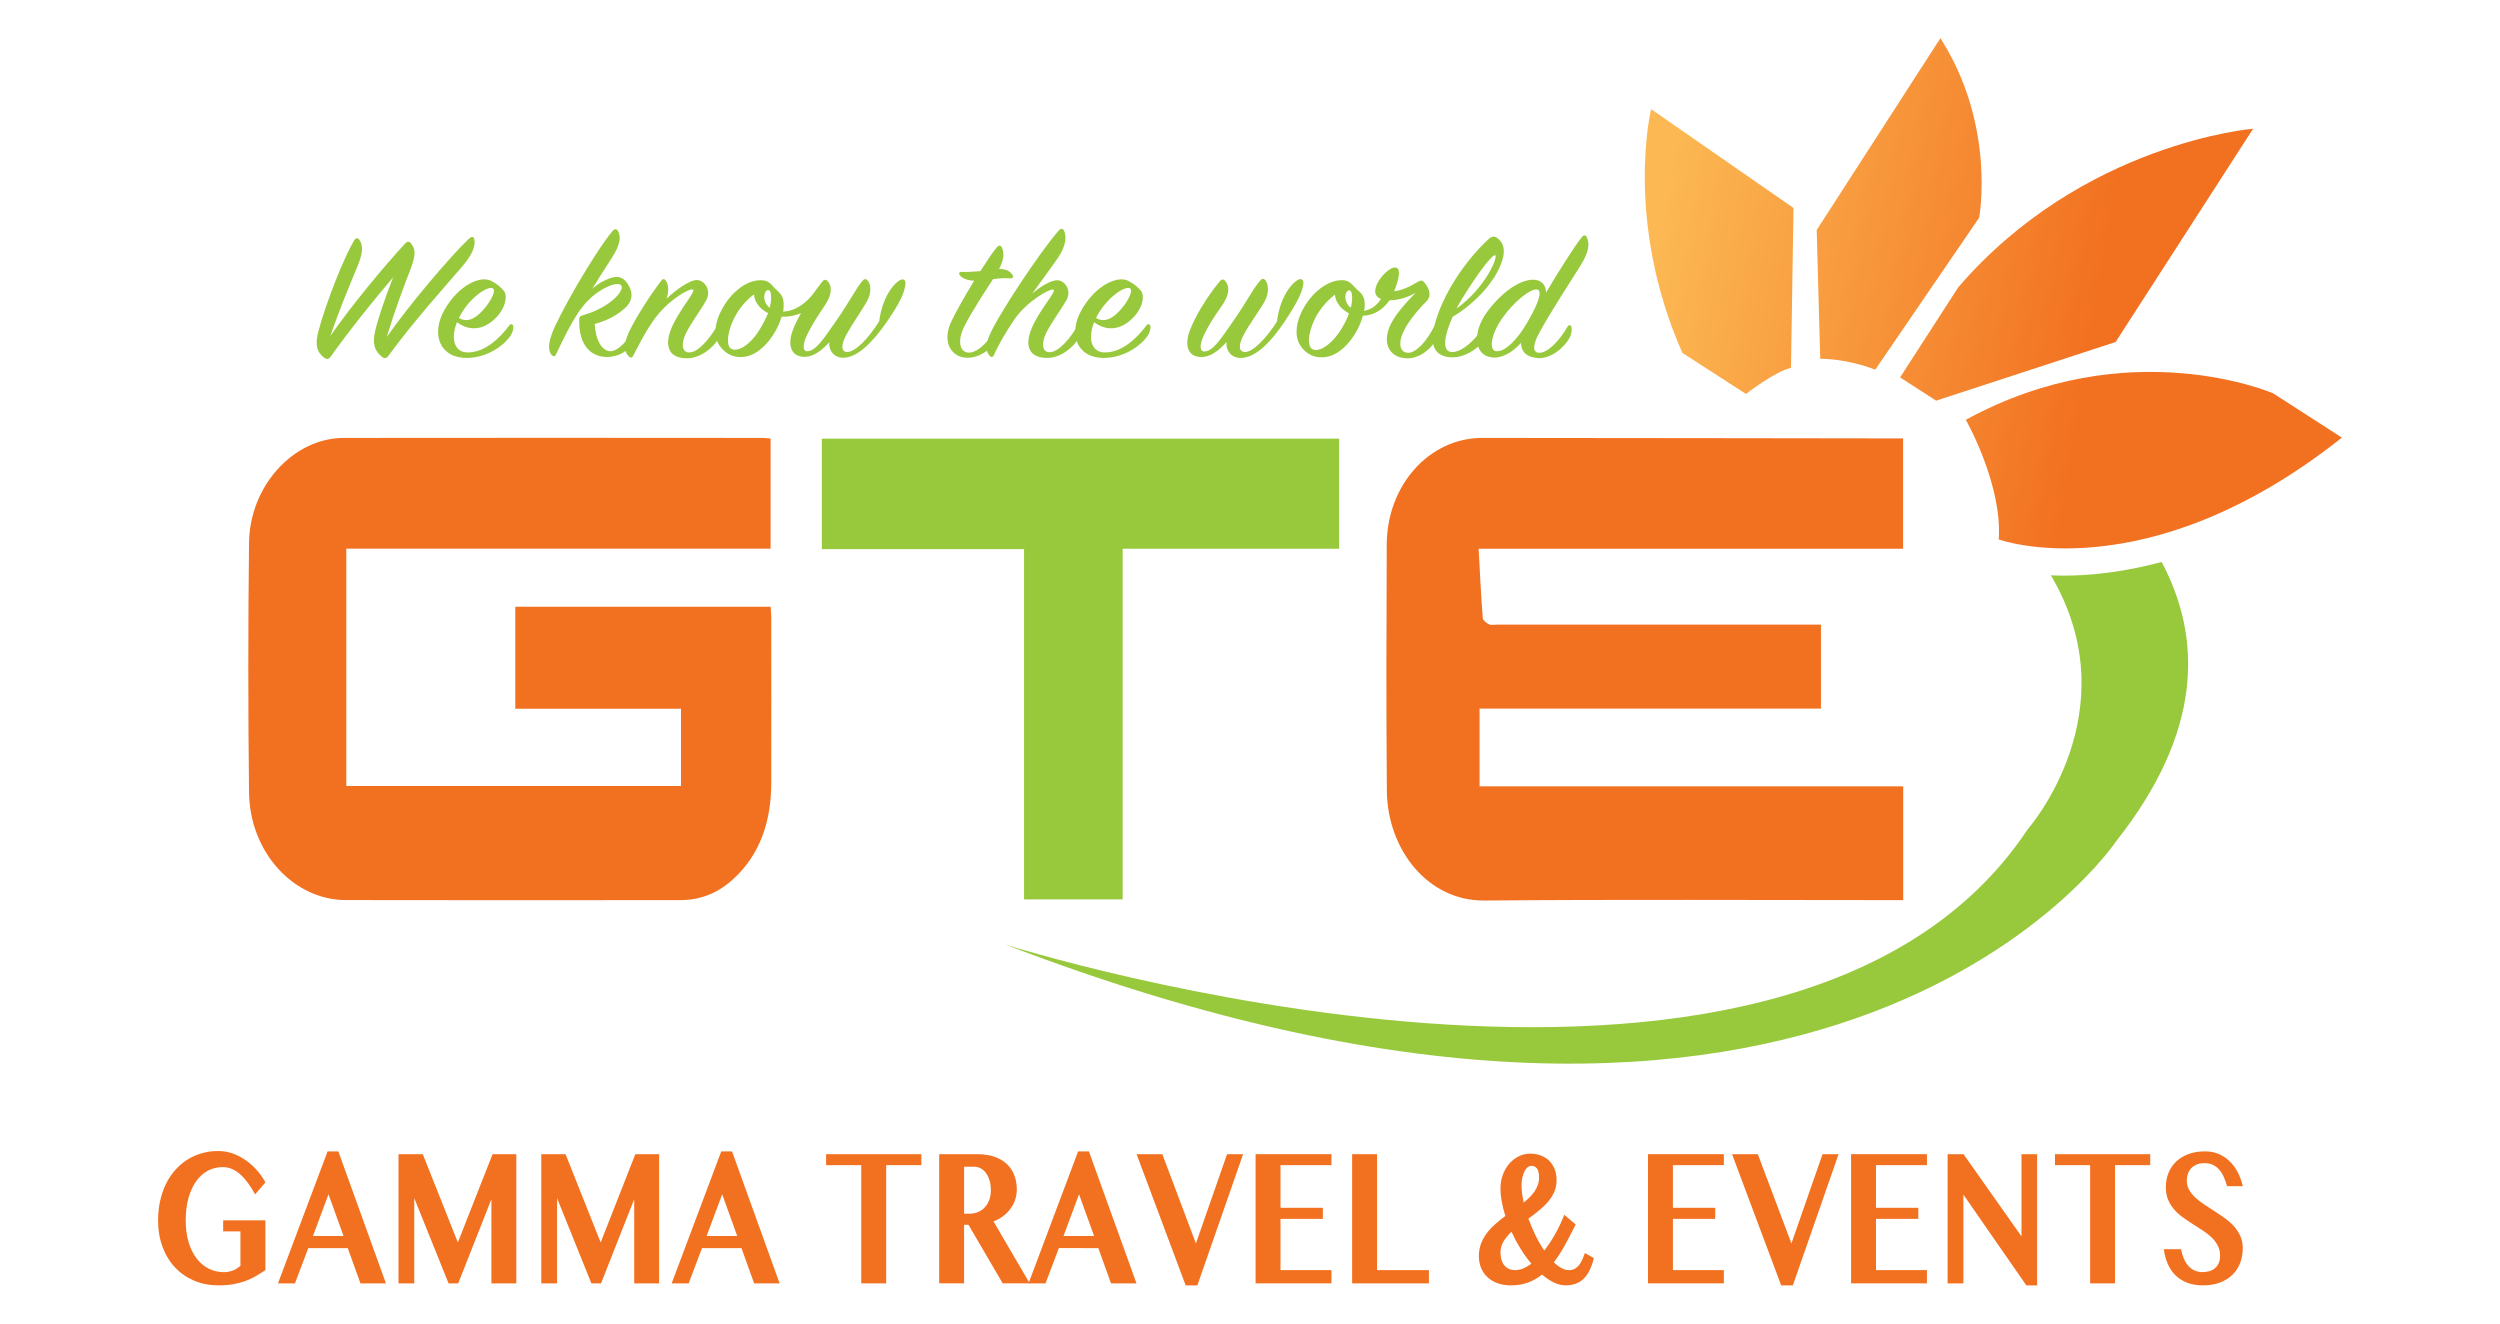
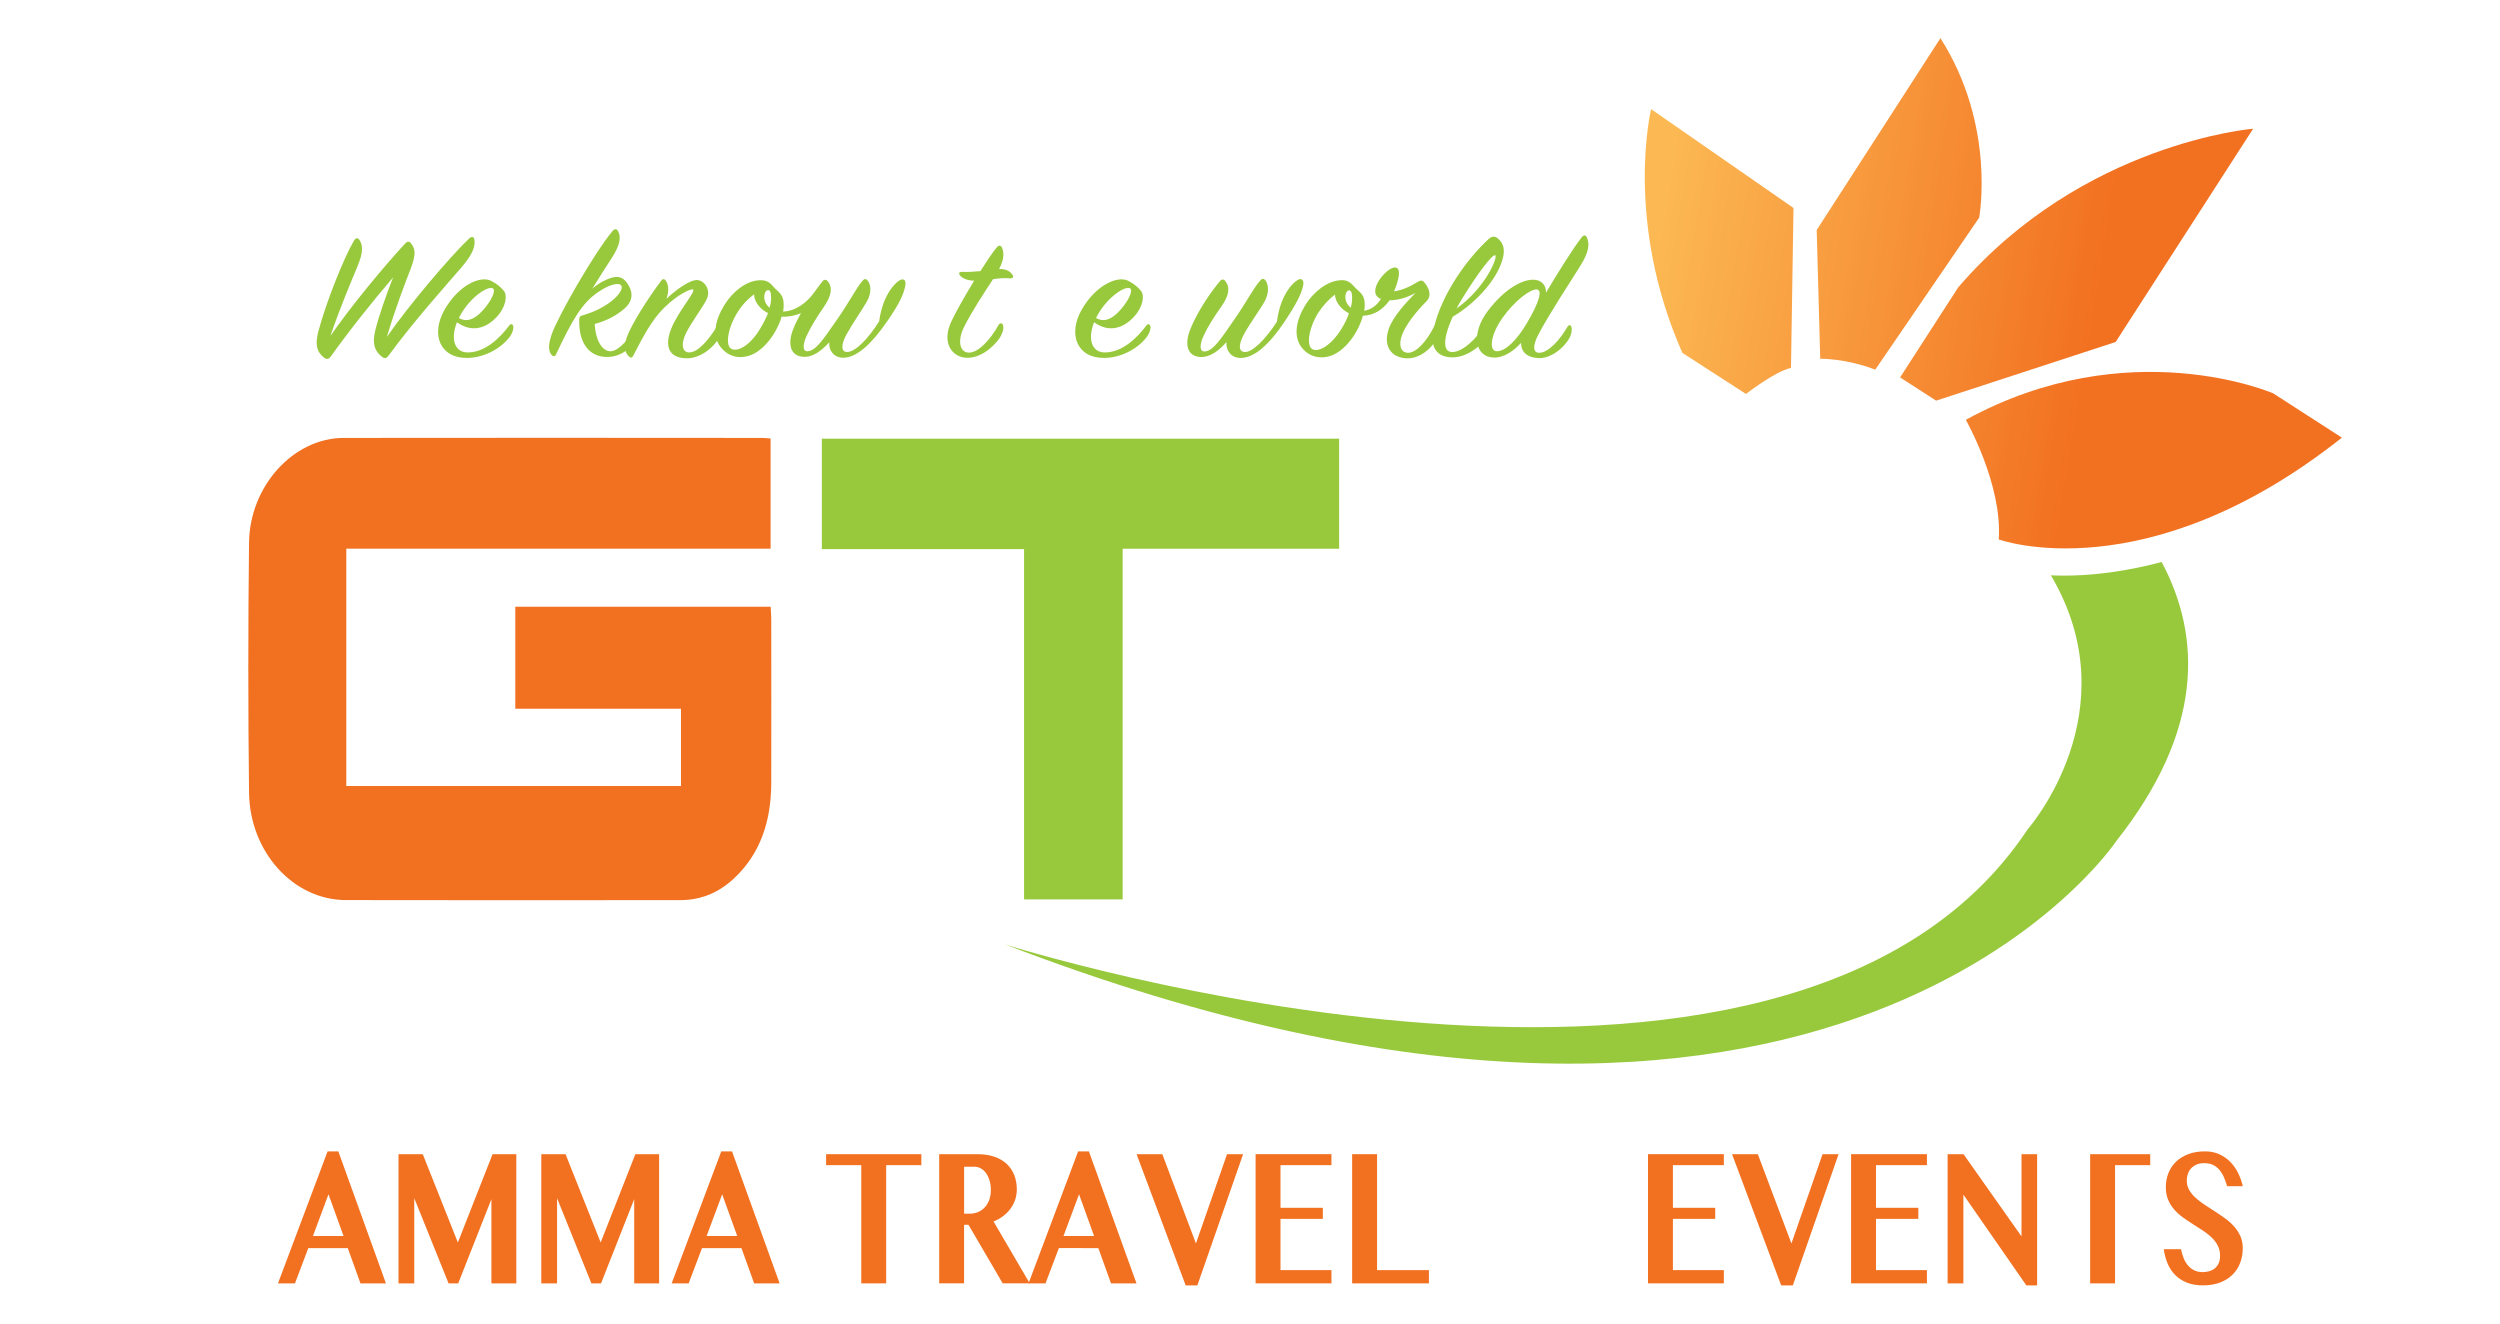
<svg xmlns="http://www.w3.org/2000/svg" version="1.1" id="Calque_1" x="0px" y="0px" width="170px" height="90px" viewBox="0 0 200 120" enable-background="new 0 0 200 120" xml:space="preserve">
  <g>
    <g>
-       <path fill="#F27121" d="M6.9,110.643h3.83v4.516c-0.297,0.198-0.592,0.382-0.885,0.552c-0.294,0.171-0.608,0.316-0.945,0.44    c-0.336,0.122-0.702,0.219-1.097,0.287s-0.84,0.103-1.336,0.103c-0.793,0-1.524-0.141-2.193-0.422    c-0.668-0.284-1.245-0.682-1.731-1.198c-0.485-0.515-0.864-1.134-1.135-1.859C1.136,112.337,1,111.532,1,110.643    c0-0.619,0.062-1.207,0.185-1.76c0.123-0.554,0.297-1.064,0.524-1.529c0.226-0.467,0.502-0.884,0.827-1.256    c0.326-0.368,0.691-0.683,1.094-0.942c0.403-0.256,0.842-0.454,1.317-0.591c0.474-0.137,0.977-0.206,1.507-0.206    c0.471,0,0.921,0.08,1.353,0.238c0.431,0.16,0.832,0.373,1.2,0.64c0.369,0.265,0.699,0.568,0.993,0.911    c0.293,0.343,0.537,0.696,0.73,1.058l-0.931,1.086c-0.194-0.353-0.398-0.678-0.611-0.979c-0.214-0.301-0.44-0.563-0.68-0.785    c-0.239-0.222-0.496-0.396-0.77-0.523c-0.274-0.125-0.568-0.188-0.883-0.188c-0.479,0-0.923,0.108-1.333,0.324    c-0.41,0.218-0.764,0.532-1.061,0.946c-0.297,0.413-0.531,0.919-0.702,1.517c-0.17,0.598-0.255,1.278-0.255,2.04    c0,0.758,0.09,1.427,0.271,2.011c0.181,0.585,0.427,1.075,0.738,1.473c0.31,0.397,0.675,0.699,1.096,0.905    c0.42,0.205,0.87,0.309,1.349,0.309c0.285,0,0.554-0.048,0.809-0.144c0.255-0.097,0.487-0.241,0.699-0.433v-3.117H6.9V110.643z" />
      <path fill="#F27121" d="M17.343,104.393l4.315,11.967h-2.31l-1.151-3.199h-3.578l-1.209,3.199h-1.541l4.498-11.967H17.343z     M15.041,112.065h2.774l-1.365-3.783L15.041,112.065z" />
      <path fill="#F27121" d="M22.798,104.646h2.2l3.182,8.004l3.145-8.004h2.154v11.713h-2.258v-7.633l-3.009,7.633h-0.874    l-3.112-7.724v7.724h-1.429V104.646z" />
      <path fill="#F27121" d="M35.743,104.646h2.2l3.184,8.004l3.144-8.004h2.155v11.713h-2.258v-7.633l-3.008,7.633h-0.874    l-3.112-7.724v7.724h-1.43V104.646z" />
      <path fill="#F27121" d="M53.038,104.393l4.315,11.967h-2.31l-1.151-3.199h-3.578l-1.209,3.199h-1.541l4.497-11.967H53.038z     M50.734,112.065h2.775l-1.365-3.783L50.734,112.065z" />
      <path fill="#F27121" d="M70.202,104.646v0.995h-3.189v10.718h-2.258v-10.718h-3.188v-0.995H70.202z" />
      <path fill="#F27121" d="M71.82,104.646h3.461c0.595,0,1.117,0.079,1.565,0.239c0.449,0.159,0.821,0.38,1.119,0.665    c0.298,0.286,0.521,0.623,0.669,1.014c0.15,0.389,0.224,0.813,0.224,1.272c0,0.33-0.051,0.646-0.152,0.942    c-0.101,0.301-0.245,0.574-0.43,0.823c-0.186,0.249-0.408,0.472-0.667,0.666c-0.259,0.195-0.546,0.354-0.861,0.481l3.281,5.609    h-2.452l-3.1-5.306h-0.401v5.306H71.82V104.646z M74.078,110.042h0.492c0.275,0,0.531-0.05,0.767-0.147    c0.235-0.1,0.438-0.239,0.611-0.424c0.172-0.184,0.308-0.408,0.408-0.674c0.099-0.267,0.149-0.567,0.149-0.9    c0-0.308-0.038-0.591-0.114-0.848c-0.075-0.258-0.18-0.481-0.313-0.671c-0.134-0.189-0.292-0.336-0.476-0.438    c-0.183-0.105-0.385-0.158-0.604-0.158h-0.919V110.042z" />
      <path fill="#F27121" d="M85.394,104.393l4.315,11.967h-2.31l-1.152-3.199H82.67l-1.21,3.199h-1.54l4.497-11.967H85.394z     M83.09,112.065h2.775l-1.365-3.783L83.09,112.065z" />
      <path fill="#F27121" d="M92.051,104.646l3.047,8.094l2.821-8.094h1.456l-4.147,11.894h-1.061l-4.451-11.894H92.051z" />
      <path fill="#F27121" d="M107.385,104.646v0.995h-4.62v3.866h3.838v1.004h-3.838v4.646h4.62v1.201h-6.878v-11.713H107.385z" />
      <path fill="#F27121" d="M109.26,104.646h2.26v10.512h4.702v1.201h-6.962V104.646z" />
-       <path fill="#F27121" d="M128.612,116.54c-0.345,0-0.698-0.086-1.059-0.258c-0.36-0.174-0.719-0.414-1.077-0.72    c-0.379,0.306-0.799,0.546-1.259,0.72c-0.46,0.172-0.975,0.258-1.549,0.258c-0.466,0-0.879-0.065-1.239-0.201    c-0.361-0.135-0.664-0.319-0.915-0.556c-0.25-0.235-0.44-0.515-0.569-0.839c-0.13-0.323-0.194-0.675-0.194-1.053    c0-0.417,0.066-0.798,0.2-1.147c0.134-0.347,0.312-0.666,0.534-0.957c0.223-0.29,0.479-0.563,0.768-0.814    c0.289-0.253,0.588-0.495,0.898-0.725c-0.138-0.438-0.245-0.87-0.324-1.296c-0.077-0.425-0.115-0.835-0.115-1.23    c0-0.394,0.064-0.778,0.194-1.154c0.129-0.375,0.313-0.709,0.549-1c0.237-0.29,0.524-0.523,0.86-0.703    c0.338-0.178,0.709-0.268,1.119-0.268c0.281,0,0.563,0.046,0.845,0.137s0.535,0.232,0.762,0.426    c0.223,0.196,0.405,0.447,0.545,0.754c0.141,0.307,0.211,0.678,0.211,1.111c0,0.389-0.074,0.743-0.221,1.065    c-0.146,0.32-0.339,0.618-0.578,0.896c-0.24,0.277-0.512,0.539-0.818,0.786c-0.308,0.246-0.618,0.485-0.938,0.716    c0.185,0.515,0.399,1.021,0.644,1.521c0.243,0.498,0.508,0.957,0.793,1.373c0.207-0.262,0.401-0.538,0.585-0.821    c0.184-0.285,0.353-0.571,0.505-0.856c0.153-0.285,0.291-0.561,0.414-0.827c0.123-0.265,0.226-0.51,0.308-0.737l1.041,0.882    c-0.318,0.63-0.637,1.237-0.954,1.821c-0.316,0.586-0.661,1.118-1.031,1.602c0.232,0.224,0.463,0.398,0.69,0.525    c0.23,0.125,0.457,0.188,0.681,0.188c0.194,0,0.363-0.037,0.51-0.115c0.147-0.076,0.277-0.183,0.39-0.319    c0.111-0.138,0.21-0.302,0.297-0.493c0.087-0.193,0.169-0.401,0.246-0.625l0.815,0.46c-0.212,0.871-0.527,1.501-0.946,1.892    C129.806,116.347,129.267,116.54,128.612,116.54z M124.051,115.158c0.246,0,0.49-0.052,0.733-0.155    c0.243-0.105,0.487-0.248,0.729-0.428c-0.351-0.412-0.677-0.865-0.981-1.358c-0.305-0.492-0.578-1.006-0.824-1.537    c-0.297,0.279-0.538,0.571-0.722,0.874c-0.185,0.307-0.274,0.645-0.274,1.018c0,0.208,0.024,0.408,0.073,0.601    c0.05,0.192,0.129,0.36,0.237,0.505c0.107,0.146,0.246,0.262,0.414,0.351C123.605,115.114,123.81,115.158,124.051,115.158z     M124.621,107.5c0,0.231,0.017,0.474,0.052,0.728c0.034,0.257,0.08,0.523,0.143,0.804c0.197-0.16,0.381-0.325,0.552-0.493    c0.171-0.171,0.317-0.348,0.44-0.531c0.122-0.184,0.22-0.377,0.291-0.58c0.071-0.202,0.107-0.419,0.107-0.649    c0-0.404-0.065-0.687-0.195-0.844c-0.129-0.155-0.292-0.234-0.49-0.234c-0.125,0-0.243,0.046-0.354,0.136    c-0.109,0.091-0.204,0.217-0.288,0.378c-0.08,0.163-0.146,0.354-0.19,0.572C124.643,107.005,124.621,107.244,124.621,107.5z" />
      <path fill="#F27121" d="M142.963,104.646v0.995h-4.619v3.866h3.836v1.004h-3.836v4.646h4.619v1.201h-6.878v-11.713H142.963z" />
      <path fill="#F27121" d="M146.042,104.646l3.048,8.094l2.821-8.094h1.454l-4.146,11.894h-1.06l-4.453-11.894H146.042z" />
      <path fill="#F27121" d="M161.375,104.646v0.995h-4.619v3.866h3.838v1.004h-3.838v4.646h4.619v1.201h-6.877v-11.713H161.375z" />
      <path fill="#F27121" d="M163.251,104.646h1.443l5.255,7.453v-7.453h1.416v11.894h-0.978l-5.706-8.225v8.044h-1.431V104.646z" />
-       <path fill="#F27121" d="M181.62,104.646v0.995h-3.189v10.718h-2.258v-10.718h-3.189v-0.995H181.62z" />
+       <path fill="#F27121" d="M181.62,104.646v0.995h-3.189v10.718h-2.258v-10.718v-0.995H181.62z" />
      <path fill="#F27121" d="M186.401,116.54c-0.553,0-1.036-0.081-1.45-0.246c-0.413-0.166-0.766-0.392-1.057-0.683    c-0.292-0.291-0.522-0.638-0.693-1.036c-0.17-0.401-0.288-0.839-0.352-1.317h1.564c0.058,0.29,0.136,0.565,0.239,0.819    c0.105,0.255,0.236,0.476,0.396,0.662c0.158,0.186,0.348,0.333,0.568,0.44c0.219,0.105,0.474,0.16,0.763,0.16    c0.194,0,0.386-0.025,0.574-0.079c0.187-0.052,0.354-0.135,0.504-0.25c0.148-0.115,0.269-0.267,0.358-0.457    c0.091-0.189,0.137-0.42,0.137-0.694c0-0.351-0.071-0.661-0.211-0.93c-0.141-0.269-0.325-0.513-0.557-0.737    c-0.229-0.221-0.493-0.427-0.788-0.619c-0.296-0.192-0.598-0.385-0.904-0.58c-0.306-0.195-0.605-0.397-0.901-0.609    c-0.295-0.211-0.559-0.448-0.789-0.711c-0.23-0.264-0.416-0.559-0.557-0.89c-0.141-0.327-0.21-0.707-0.21-1.135    c0-0.467,0.079-0.897,0.238-1.294c0.159-0.398,0.393-0.743,0.696-1.034c0.305-0.29,0.676-0.517,1.115-0.683    c0.44-0.164,0.94-0.245,1.503-0.245c0.465,0,0.885,0.081,1.261,0.245c0.375,0.166,0.706,0.389,0.993,0.672    c0.286,0.281,0.527,0.615,0.725,0.998c0.195,0.384,0.346,0.798,0.449,1.242h-1.424c-0.081-0.279-0.177-0.545-0.284-0.798    c-0.108-0.251-0.241-0.475-0.401-0.665c-0.16-0.192-0.351-0.344-0.576-0.457c-0.224-0.112-0.493-0.169-0.809-0.169    c-0.293,0-0.542,0.05-0.744,0.147c-0.202,0.1-0.366,0.224-0.491,0.374c-0.126,0.151-0.214,0.321-0.269,0.506    c-0.054,0.188-0.082,0.372-0.082,0.552c0,0.313,0.074,0.597,0.219,0.852c0.145,0.254,0.336,0.491,0.574,0.707    c0.241,0.218,0.511,0.425,0.813,0.626c0.302,0.2,0.611,0.401,0.929,0.604c0.317,0.203,0.628,0.415,0.933,0.634    c0.303,0.221,0.575,0.462,0.813,0.728c0.24,0.267,0.432,0.561,0.577,0.886c0.145,0.322,0.217,0.688,0.217,1.093    c0,0.479-0.078,0.92-0.232,1.328c-0.156,0.41-0.386,0.765-0.689,1.069c-0.306,0.305-0.682,0.543-1.133,0.717    C187.505,116.454,186.987,116.54,186.401,116.54z" />
    </g>
    <path fill="#98C93C" d="M172.615,52.164c7.3,12.361-2.102,23.02-2.102,23.02C148.662,108.14,77.797,85.63,77.797,85.63   c75.303,28.936,100.756-9.386,100.756-9.386c7.848-9.935,7.769-18.4,4.105-25.292C179.86,51.703,176.321,52.322,172.615,52.164z" />
    <linearGradient id="SVGID_1_" gradientUnits="userSpaceOnUse" x1="224.228" y1="-37.126" x2="203.294" y2="10.928" gradientTransform="matrix(-0.542 0.84 0.84 0.542 281.214 -134.715)">
      <stop offset="0.114" style="stop-color:#FCB953" />
      <stop offset="0.892" style="stop-color:#F27121" />
    </linearGradient>
    <path fill="url(#SVGID_1_)" d="M164.901,38.063c0,0,3.334,5.865,2.985,10.846c0,0,13.318,4.872,31.113-9.229l-6.228-4.016   C192.772,35.665,179.68,29.972,164.901,38.063z" />
    <linearGradient id="SVGID_2_" gradientUnits="userSpaceOnUse" x1="208.425" y1="-44.006" x2="187.492" y2="4.045" gradientTransform="matrix(-0.542 0.84 0.84 0.542 281.214 -134.715)">
      <stop offset="0.114" style="stop-color:#FCB953" />
      <stop offset="0.892" style="stop-color:#F27121" />
    </linearGradient>
    <path fill="url(#SVGID_2_)" d="M164.213,26.052l-5.272,8.168l3.267,2.105l16.277-5.319l12.468-19.337   C190.952,11.668,175.479,12.938,164.213,26.052z" />
    <linearGradient id="SVGID_3_" gradientUnits="userSpaceOnUse" x1="205.941" y1="-45.085" x2="185.009" y2="2.965" gradientTransform="matrix(-0.542 0.84 0.84 0.542 281.214 -134.715)">
      <stop offset="0.114" style="stop-color:#FCB953" />
      <stop offset="0.892" style="stop-color:#F27121" />
    </linearGradient>
    <path fill="url(#SVGID_3_)" d="M156.689,33.515l9.421-13.778c0,0,1.559-8.335-3.511-16.276l-11.219,17.393l0.321,11.675   C151.702,32.528,153.991,32.476,156.689,33.515z" />
    <linearGradient id="SVGID_4_" gradientUnits="userSpaceOnUse" x1="212.656" y1="-42.164" x2="191.717" y2="5.902" gradientTransform="matrix(-0.542 0.84 0.84 0.542 281.214 -134.715)">
      <stop offset="0.114" style="stop-color:#FCB953" />
      <stop offset="0.892" style="stop-color:#F27121" />
    </linearGradient>
    <path fill="url(#SVGID_4_)" d="M144.975,35.72c0,0,2.594-2.042,4.075-2.363l0.227-14.499l-12.909-8.964   c0,0-2.472,10.087,2.835,22.103L144.975,35.72z" />
    <path fill-rule="evenodd" clip-rule="evenodd" fill="#F27121" d="M18.065,71.264c10.133,0,20.216,0,30.344,0   c0-2.322,0-4.589,0-7.007c-5.007,0-10.003,0-15.022,0c0-3.162,0-6.168,0-9.245c7.722,0,15.4,0,23.152,0   c0.02,0.383,0.055,0.722,0.055,1.062c0.005,4.983,0.01,9.974,0,14.953c-0.015,3.43-0.991,6.404-3.399,8.634   c-1.397,1.303-3.009,1.946-4.817,1.95c-10.122,0.008-20.24,0.019-30.359-0.004c-4.746-0.011-8.709-4.346-8.772-9.748   c-0.089-7.546-0.089-15.1,0-22.649c0.055-5.151,4.031-9.493,8.567-9.505c12.651-0.023,25.289-0.005,37.934,0   c0.236,0,0.487,0.032,0.786,0.052c0,3.324,0,6.611,0,9.991c-12.851,0-25.627,0-38.469,0C18.065,56.947,18.065,64.058,18.065,71.264   z" />
    <path fill-rule="evenodd" clip-rule="evenodd" fill="#98C93C" d="M147.581,45.12" />
-     <path fill-rule="evenodd" clip-rule="evenodd" fill="#F27121" d="M121.045,39.705c-4.772,0-8.628,4.268-8.648,9.663   c-0.031,7.439-0.052,14.889,0.011,22.333c0.05,5.336,3.725,9.991,8.821,9.947c12.326-0.104,24.663-0.036,36.993-0.036   c0.332,0,0.663,0,1.002,0c0-3.483,0-6.843,0-10.315c-12.838,0-25.609,0-38.41,0c0-2.396,0-4.653,0-7.051   c10.343,0,20.627,0,30.953,0c0-2.58,0-5.029,0-7.618c-0.395,0-0.764,0-1.124,0c-9.405,0-18.815,0-28.215,0   c-0.247,0-0.528,0.08-0.743-0.021c-0.23-0.098-0.561-0.351-0.58-0.561c-0.164-2.055-0.25-4.108-0.377-6.293   c12.912,0,25.688,0,38.485,0c0-3.402,0-6.679,0-10.003C155.644,39.75,128.178,39.7,121.045,39.705z" />
    <path fill-rule="evenodd" clip-rule="evenodd" fill="#98C93C" d="M61.181,49.791c0-3.449,0-6.699,0-10.019c15.64,0,31.226,0,46.9,0   c0,3.295,0,6.594,0,9.981c-6.53,0-13.026,0-19.627,0c0,10.636,0,21.182,0,31.791c-3.021,0-5.933,0-8.939,0   c0-10.536,0-21.08,0-31.753C73.367,49.791,67.313,49.791,61.181,49.791z" />
    <g>
      <path fill="#98C93C" d="M16.64,32.349c-0.136,0.19-0.331,0.276-0.584,0.087c-0.682-0.537-0.837-1.195-0.526-2.388    c0.701-2.629,2.279-6.609,3.233-8.235c0.156-0.26,0.351-0.277,0.487-0.069c0.332,0.501,0.37,1.124-0.194,2.457    c-0.643,1.556-1.597,3.806-2.435,6.263c1.811-2.63,4.811-6.263,6.817-8.425c0.137-0.139,0.331-0.19,0.487,0.017    c0.389,0.502,0.487,0.934,0,2.249c-0.624,1.626-1.442,3.737-2.182,6.246c1.968-2.855,5.747-7.302,7.461-8.928    c0.234-0.207,0.428-0.172,0.468,0.07c0.116,0.605-0.137,1.349-1.131,2.508c-1.421,1.661-4.304,4.844-6.661,8.063    c-0.156,0.207-0.332,0.293-0.585,0.086c-0.662-0.536-0.896-1.159-0.604-2.388c0.312-1.28,0.974-3.183,1.617-4.81    C20.555,27.193,18.295,30.013,16.64,32.349z" />
      <path fill="#98C93C" d="M28.973,31.951c1.617,0.069,3.038-1.315,3.876-2.457c0.098-0.139,0.253-0.139,0.332,0.017    c0.077,0.139,0.019,0.623-0.332,1.073c-0.818,1.055-2.317,1.852-3.818,1.868c-2.474,0.035-3.331-2.128-2.064-4.36    c1.266-2.231,3.253-3.131,4.227-2.63c0.487,0.26,0.838,0.52,1.149,0.901c0.352,0.415,0.195,1.47-0.623,2.352    c-0.955,1.039-2.259,1.488-3.623,0.502C27.473,30.809,27.94,31.899,28.973,31.951z M30.589,27.971    c0.624-0.726,1.051-1.625,0.779-1.816c-0.409-0.294-2.026,0.744-2.941,2.387c-0.059,0.105-0.117,0.208-0.156,0.294    C29.226,29.373,30.024,28.629,30.589,27.971z" />
      <path fill="#98C93C" d="M42.104,25.186c0.74-0.225,1.208,0.034,1.597,0.761c0.37,0.675,0.312,1.401-0.409,2.024    c-0.663,0.571-1.48,1.073-2.708,1.401c0.078,1.419,0.624,2.405,1.364,2.474c0.798,0.069,1.87-1.263,2.454-2.335    c0.117-0.207,0.292-0.225,0.39-0.017s0.059,0.622-0.234,1.056c-0.467,0.726-1.363,1.833-2.902,1.816    c-1.364-0.017-2.513-1.003-2.474-3.338c0-0.313,0.039-0.363,0.409-0.468c2.416-0.709,3.702-2.214,3.409-2.664    c-0.213-0.313-1.07-0.122-2.104,0.588c-1.461,0.985-2.337,2.508-3.837,5.691c-0.059,0.139-0.215,0.173-0.351,0.035    c-0.292-0.294-0.389-0.848-0.019-1.903c0.545-1.575,3.779-7.266,5.513-9.36c0.175-0.208,0.37-0.225,0.487-0.018    c0.292,0.52,0.253,1.212-0.565,2.475c-0.468,0.708-1.228,1.919-1.753,2.768C40.993,25.636,41.597,25.341,42.104,25.186z" />
      <path fill="#98C93C" d="M49.935,25.394c0.644,0.087,1.247,0.935,0.76,1.834c-0.409,0.76-1.364,2.041-1.812,2.941    c-0.506,1.003-0.389,1.816,0.312,1.782c0.799-0.035,1.753-1.176,2.494-2.388c0.098-0.155,0.234-0.155,0.332-0.017    c0.136,0.19,0.097,0.588-0.176,1.089c-0.525,0.969-1.753,1.851-2.882,1.851c-1.656,0-2.045-1.072-1.481-2.578    c0.644-1.695,2.357-3.53,2.007-3.668c-0.195-0.068-1.325,0.415-2.571,1.627c-1.15,1.106-2.007,2.768-2.845,4.395    c-0.078,0.155-0.194,0.224-0.371,0.068c-0.389-0.346-0.506-0.916-0.194-1.781c0.39-1.09,1.889-3.495,3.116-5.104    c0.137-0.19,0.293-0.173,0.41,0c0.292,0.433,0.272,1.021,0.059,1.643C47.967,26.259,49.293,25.307,49.935,25.394z" />
      <path fill="#98C93C" d="M67.059,29.2c-1.344,1.938-2.708,3.252-3.974,3.236c-0.818-0.018-1.305-0.676-1.228-1.402    c-0.643,0.692-1.441,1.385-2.376,1.315c-1.188-0.086-1.403-1.194-0.916-2.457c0.176-0.467,0.409-0.934,0.721-1.505    c-0.584,0.26-1.188,0.346-1.753,0.328c-0.428,1.454-1.617,3.167-3.039,3.565c-0.702,0.19-1.656,0.172-2.435-0.744    c-0.876-1.021-0.565-2.508,0.292-3.892c0.74-1.194,1.948-2.163,3.117-2.232c0.585-0.034,0.916,0.086,1.325,0.588    c0.428,0.519,1.013,0.623,0.916,1.902c0,0.104-0.02,0.226-0.04,0.347c1.13-0.035,2.182-0.813,2.863-1.799    c0.195-0.276,0.487-0.658,0.702-0.934c0.156-0.208,0.351-0.174,0.487-0.018c0.448,0.554,0.35,1.298-0.351,2.318    c-0.701,1.021-1.169,1.781-1.558,2.612c-0.391,0.847-0.371,1.436,0.058,1.418c0.76-0.017,1.48-1.142,2.533-2.647    c1.246-1.765,1.812-2.94,2.416-3.685c0.175-0.225,0.331-0.277,0.487-0.104c0.292,0.294,0.448,1.055-0.039,1.92    c-0.428,0.761-1.364,2.093-1.85,2.993c-0.526,0.969-0.487,1.592,0.059,1.592c0.72,0,1.889-1.159,2.902-2.786    c0.35-2.595,1.656-3.719,2.045-3.789c0.273-0.051,0.409,0.174,0.313,0.606C68.599,26.639,68.306,27.4,67.059,29.2z M55.04,26.691    c-0.545,0.38-1.11,0.986-1.519,1.643c-0.818,1.298-1.111,2.872-0.604,3.253c0.526,0.398,1.733-0.207,2.669-1.782    c0.312-0.519,0.545-0.986,0.72-1.418C55.644,28.076,55.04,27.4,55.04,26.691z M56.56,26.656c-0.058-0.536-0.506-0.433-0.584,0.069    c-0.078,0.451,0.098,0.883,0.468,1.176C56.599,27.4,56.599,26.968,56.56,26.656z" />
      <path fill="#98C93C" d="M73.725,24.996c-0.195-0.242-0.078-0.363,0.215-0.345c0.545,0.017,1.091-0.018,1.616-0.07    c0.604-0.951,1.149-1.765,1.48-2.145c0.175-0.225,0.37-0.208,0.468,0c0.214,0.485,0.214,1.056-0.253,1.955    c0.759-0.017,1.052,0.294,1.208,0.52c0.136,0.208,0.058,0.329-0.234,0.329c-0.429-0.052-1.033,0-1.52,0.069    c-0.759,1.159-1.87,2.837-2.61,4.29c-0.643,1.264-0.429,2.336,0.39,2.371c0.876,0.035,1.987-1.193,2.708-2.491    c0.117-0.208,0.331-0.243,0.41,0c0.098,0.277,0,0.588-0.196,0.986c-0.252,0.501-1.539,2.024-3.097,1.973    c-1.286-0.035-2.318-1.315-1.383-3.305c0.41-0.865,1.227-2.317,2.065-3.685C74.329,25.446,73.881,25.186,73.725,24.996z" />
-       <path fill="#98C93C" d="M81.616,32.452c-1.637,0-2.046-1.055-1.461-2.561c0.642-1.678,2.337-3.477,2.024-3.632    c-0.271-0.139-2.395,1.038-3.525,2.681c-0.701,1.021-1.421,2.232-1.889,3.287c-0.078,0.155-0.214,0.19-0.331,0.07    c-0.312-0.312-0.487-0.797-0.077-1.834c0.681-1.73,4.732-7.82,6.311-9.567c0.175-0.208,0.37-0.191,0.467,0.017    c0.253,0.501,0.195,1.367-0.545,2.457c-0.467,0.691-1.5,2.093-2.337,3.252c0.798-0.692,1.811-1.264,2.337-1.211    c0.662,0.069,1.267,0.935,0.76,1.817c-0.429,0.76-1.363,2.024-1.812,2.923c-0.487,1.003-0.39,1.816,0.332,1.782    c0.798-0.035,1.869-1.28,2.473-2.387c0.079-0.156,0.273-0.156,0.352-0.017c0.097,0.189,0.097,0.553-0.196,1.072    C83.953,31.587,82.764,32.452,81.616,32.452z" />
      <path fill="#98C93C" d="M86.74,31.951c1.617,0.069,3.039-1.315,3.877-2.457c0.097-0.139,0.253-0.139,0.33,0.017    c0.078,0.139,0.02,0.623-0.33,1.073c-0.819,1.055-2.319,1.852-3.819,1.868c-2.474,0.035-3.332-2.128-2.065-4.36    c1.267-2.231,3.253-3.131,4.228-2.63c0.487,0.26,0.837,0.52,1.149,0.901c0.351,0.415,0.195,1.47-0.624,2.352    c-0.954,1.039-2.26,1.488-3.623,0.502C85.24,30.809,85.707,31.899,86.74,31.951z M88.357,27.971    c0.623-0.726,1.052-1.625,0.779-1.816c-0.41-0.294-2.026,0.744-2.942,2.387c-0.058,0.105-0.117,0.208-0.156,0.294    C86.993,29.373,87.792,28.629,88.357,27.971z" />
      <path fill="#98C93C" d="M104.525,25.307c0.255-0.035,0.371,0.226,0.293,0.589c-0.154,0.691-0.487,1.47-1.695,3.287    c-1.324,1.972-2.707,3.304-4.012,3.27c-0.837-0.017-1.305-0.692-1.247-1.435c-0.623,0.708-1.442,1.401-2.376,1.349    c-1.208-0.068-1.423-1.193-0.916-2.474c0.448-1.142,1.402-2.837,2.708-4.411c0.156-0.19,0.351-0.173,0.468-0.018    c0.467,0.571,0.37,1.316-0.351,2.336c-0.701,0.986-1.208,1.799-1.597,2.63c-0.39,0.847-0.37,1.454,0.078,1.436    c0.779-0.018,1.5-1.177,2.552-2.682c1.246-1.764,1.812-2.959,2.455-3.702c0.195-0.225,0.311-0.26,0.486-0.104    c0.273,0.311,0.429,1.072-0.038,1.937c-0.429,0.778-1.403,2.094-1.89,3.01c-0.526,0.986-0.468,1.575,0.097,1.592    c0.681,0.018,1.849-1.125,2.902-2.751C102.773,26.518,104.117,25.377,104.525,25.307z" />
      <path fill="#98C93C" d="M114.19,32.487c-1.501-0.069-2.104-1.229-1.617-2.647c0.39-1.159,1.617-2.439,2.436-3.287    c-0.877,0.502-1.734,0.675-2.358,0.675c-0.545,0.778-1.343,1.366-2.416,1.401c-0.388,1.471-1.596,3.253-3.036,3.668    c-0.702,0.207-1.715,0.172-2.476-0.745c-0.837-1.021-0.545-2.525,0.293-3.893c0.739-1.194,1.967-2.163,3.136-2.249    c0.584-0.053,0.896,0.122,1.305,0.588c0.469,0.536,1.032,0.639,0.936,1.902c0,0.086-0.039,0.174-0.039,0.277    c0.545-0.087,1.109-0.415,1.52-1.073c-1.44-0.553,0.469-2.836,1.247-2.854c0.682-0.018,0.332,1.246-0.06,2.163    c0.684-0.086,1.365-0.381,2.104-0.831c0.254-0.155,0.429-0.207,0.585-0.034c0.35,0.364,0.836,1.176,0.253,1.765    c-0.916,0.917-1.853,2.094-2.201,3.01c-0.371,0.951-0.136,1.626,0.487,1.661c0.778,0.052,1.771-1.107,2.396-2.371    c0.077-0.155,0.215-0.19,0.292-0.035c0.097,0.208,0.177,0.675-0.058,1.125C116.392,31.743,115.261,32.539,114.19,32.487z     M107.703,26.708c-0.525,0.397-1.071,0.969-1.499,1.626c-0.837,1.315-1.111,2.89-0.604,3.288c0.508,0.398,1.715-0.225,2.688-1.799    c0.313-0.519,0.546-0.986,0.682-1.419C108.21,28.023,107.723,27.332,107.703,26.708z M109.241,26.691    c-0.078-0.571-0.506-0.432-0.584,0.07c-0.057,0.432,0.117,0.864,0.487,1.141C109.262,27.4,109.282,26.985,109.241,26.691z" />
      <path fill="#98C93C" d="M118.264,31.916c0.934,0.069,2.299-1.176,3.058-2.508c0.138-0.225,0.352-0.243,0.43,0    c0.097,0.277,0.02,0.657-0.195,1.072c-0.271,0.52-1.694,1.956-3.253,1.921c-1.344-0.035-2.065-0.865-1.617-2.733    c0.72-3.011,2.941-6.142,4.928-7.976c0.292-0.277,0.565-0.312,0.839-0.087c0.564,0.45,0.681,1.09,0.446,1.903    c-0.604,2.128-2.784,4.204-4.519,5.207C117.602,30.411,117.387,31.847,118.264,31.916z M122.237,23.145    c-0.253-0.139-1.694,1.782-3.04,3.997c-0.174,0.277-0.329,0.554-0.467,0.83C121.399,26.051,122.491,23.283,122.237,23.145z" />
      <path fill="#98C93C" d="M126.271,31.985c0.799-0.035,1.851-1.194,2.533-2.388c0.097-0.155,0.233-0.155,0.313-0.017    c0.076,0.156,0.097,0.606-0.157,1.073c-0.527,0.951-1.734,1.868-2.805,1.816c-1.053-0.052-1.579-0.571-1.579-1.384    c-0.623,0.692-1.499,1.333-2.415,1.333c-1.812,0-2.162-2.197-0.565-4.273c1.539-2.007,3.099-2.786,4.072-2.786    c0.799,0,1.188,0.538,1.169,1.177c1.052-1.782,2.532-4.135,3.233-5.017c0.194-0.243,0.369-0.226,0.468,0    c0.272,0.57,0.214,1.314-0.605,2.612c-0.935,1.487-2.804,4.342-3.777,6.176C125.628,31.311,125.609,32.02,126.271,31.985z     M122.882,28.836c-1.053,1.488-1.268,2.994-0.508,3.01c0.78,0.018,1.831-1.004,2.747-2.578c1.13-1.92,1.422-3.01,0.857-3.028    C125.376,26.224,123.952,27.314,122.882,28.836z" />
    </g>
  </g>
</svg>